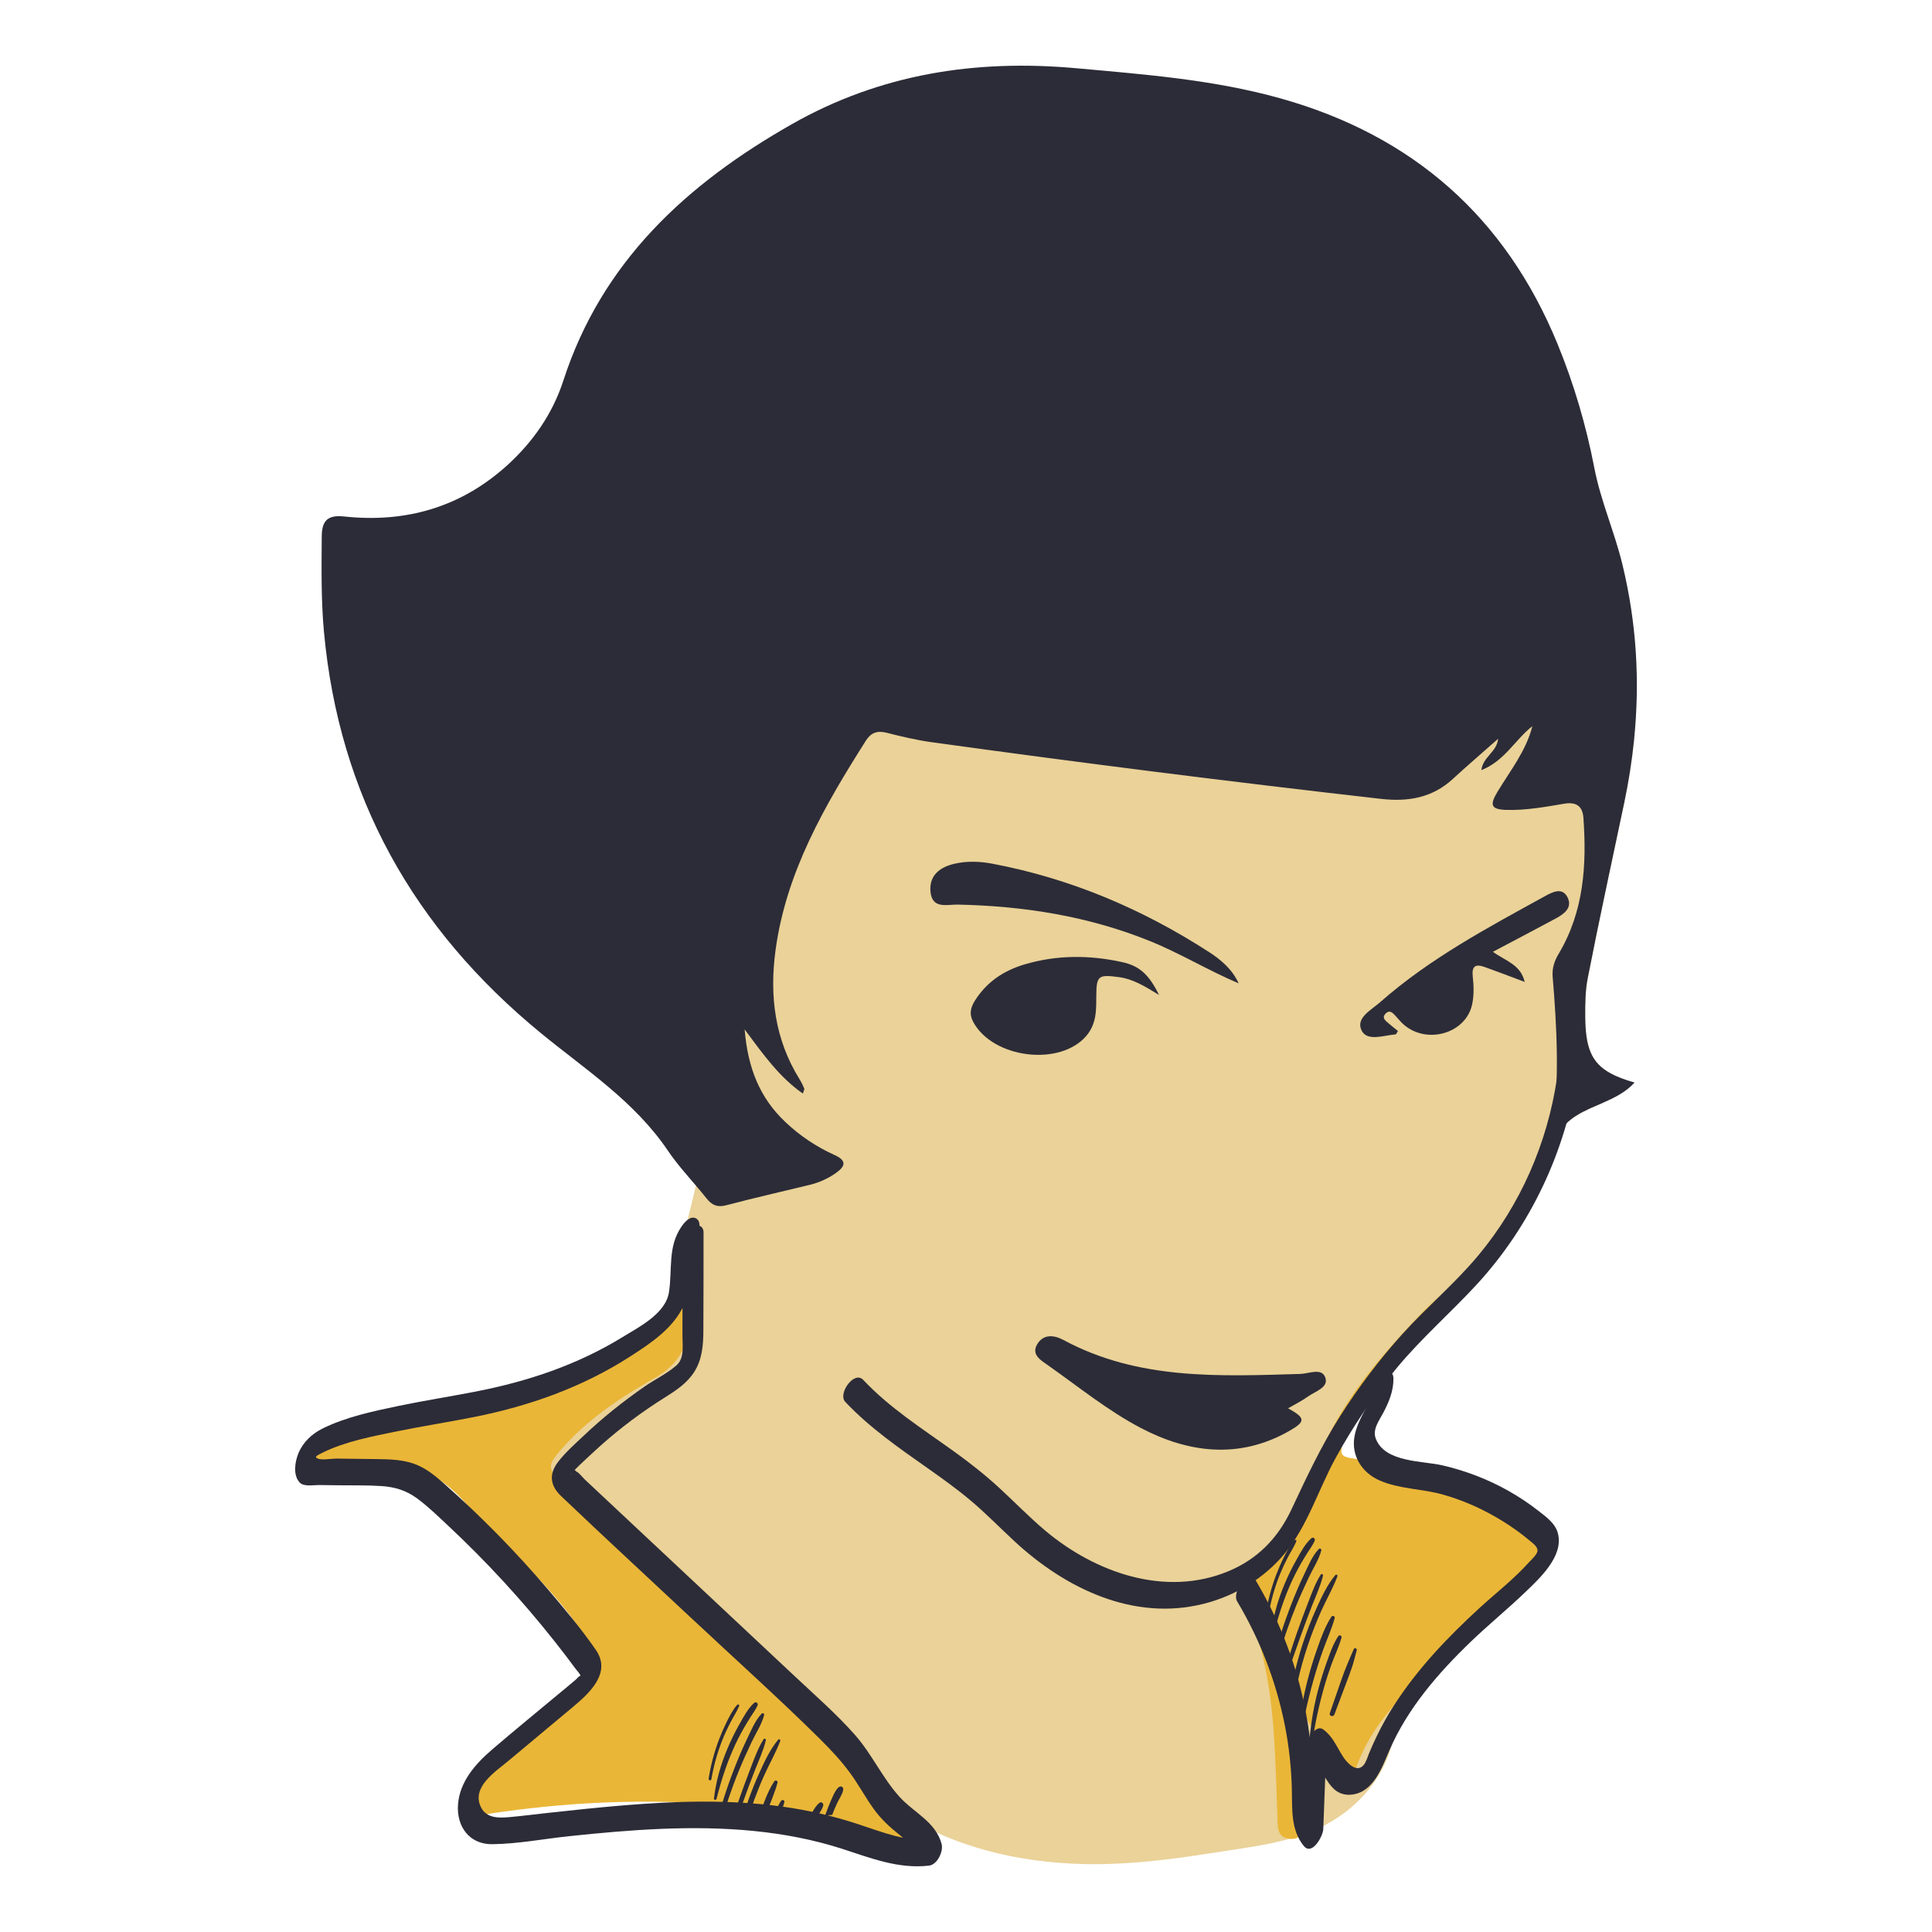
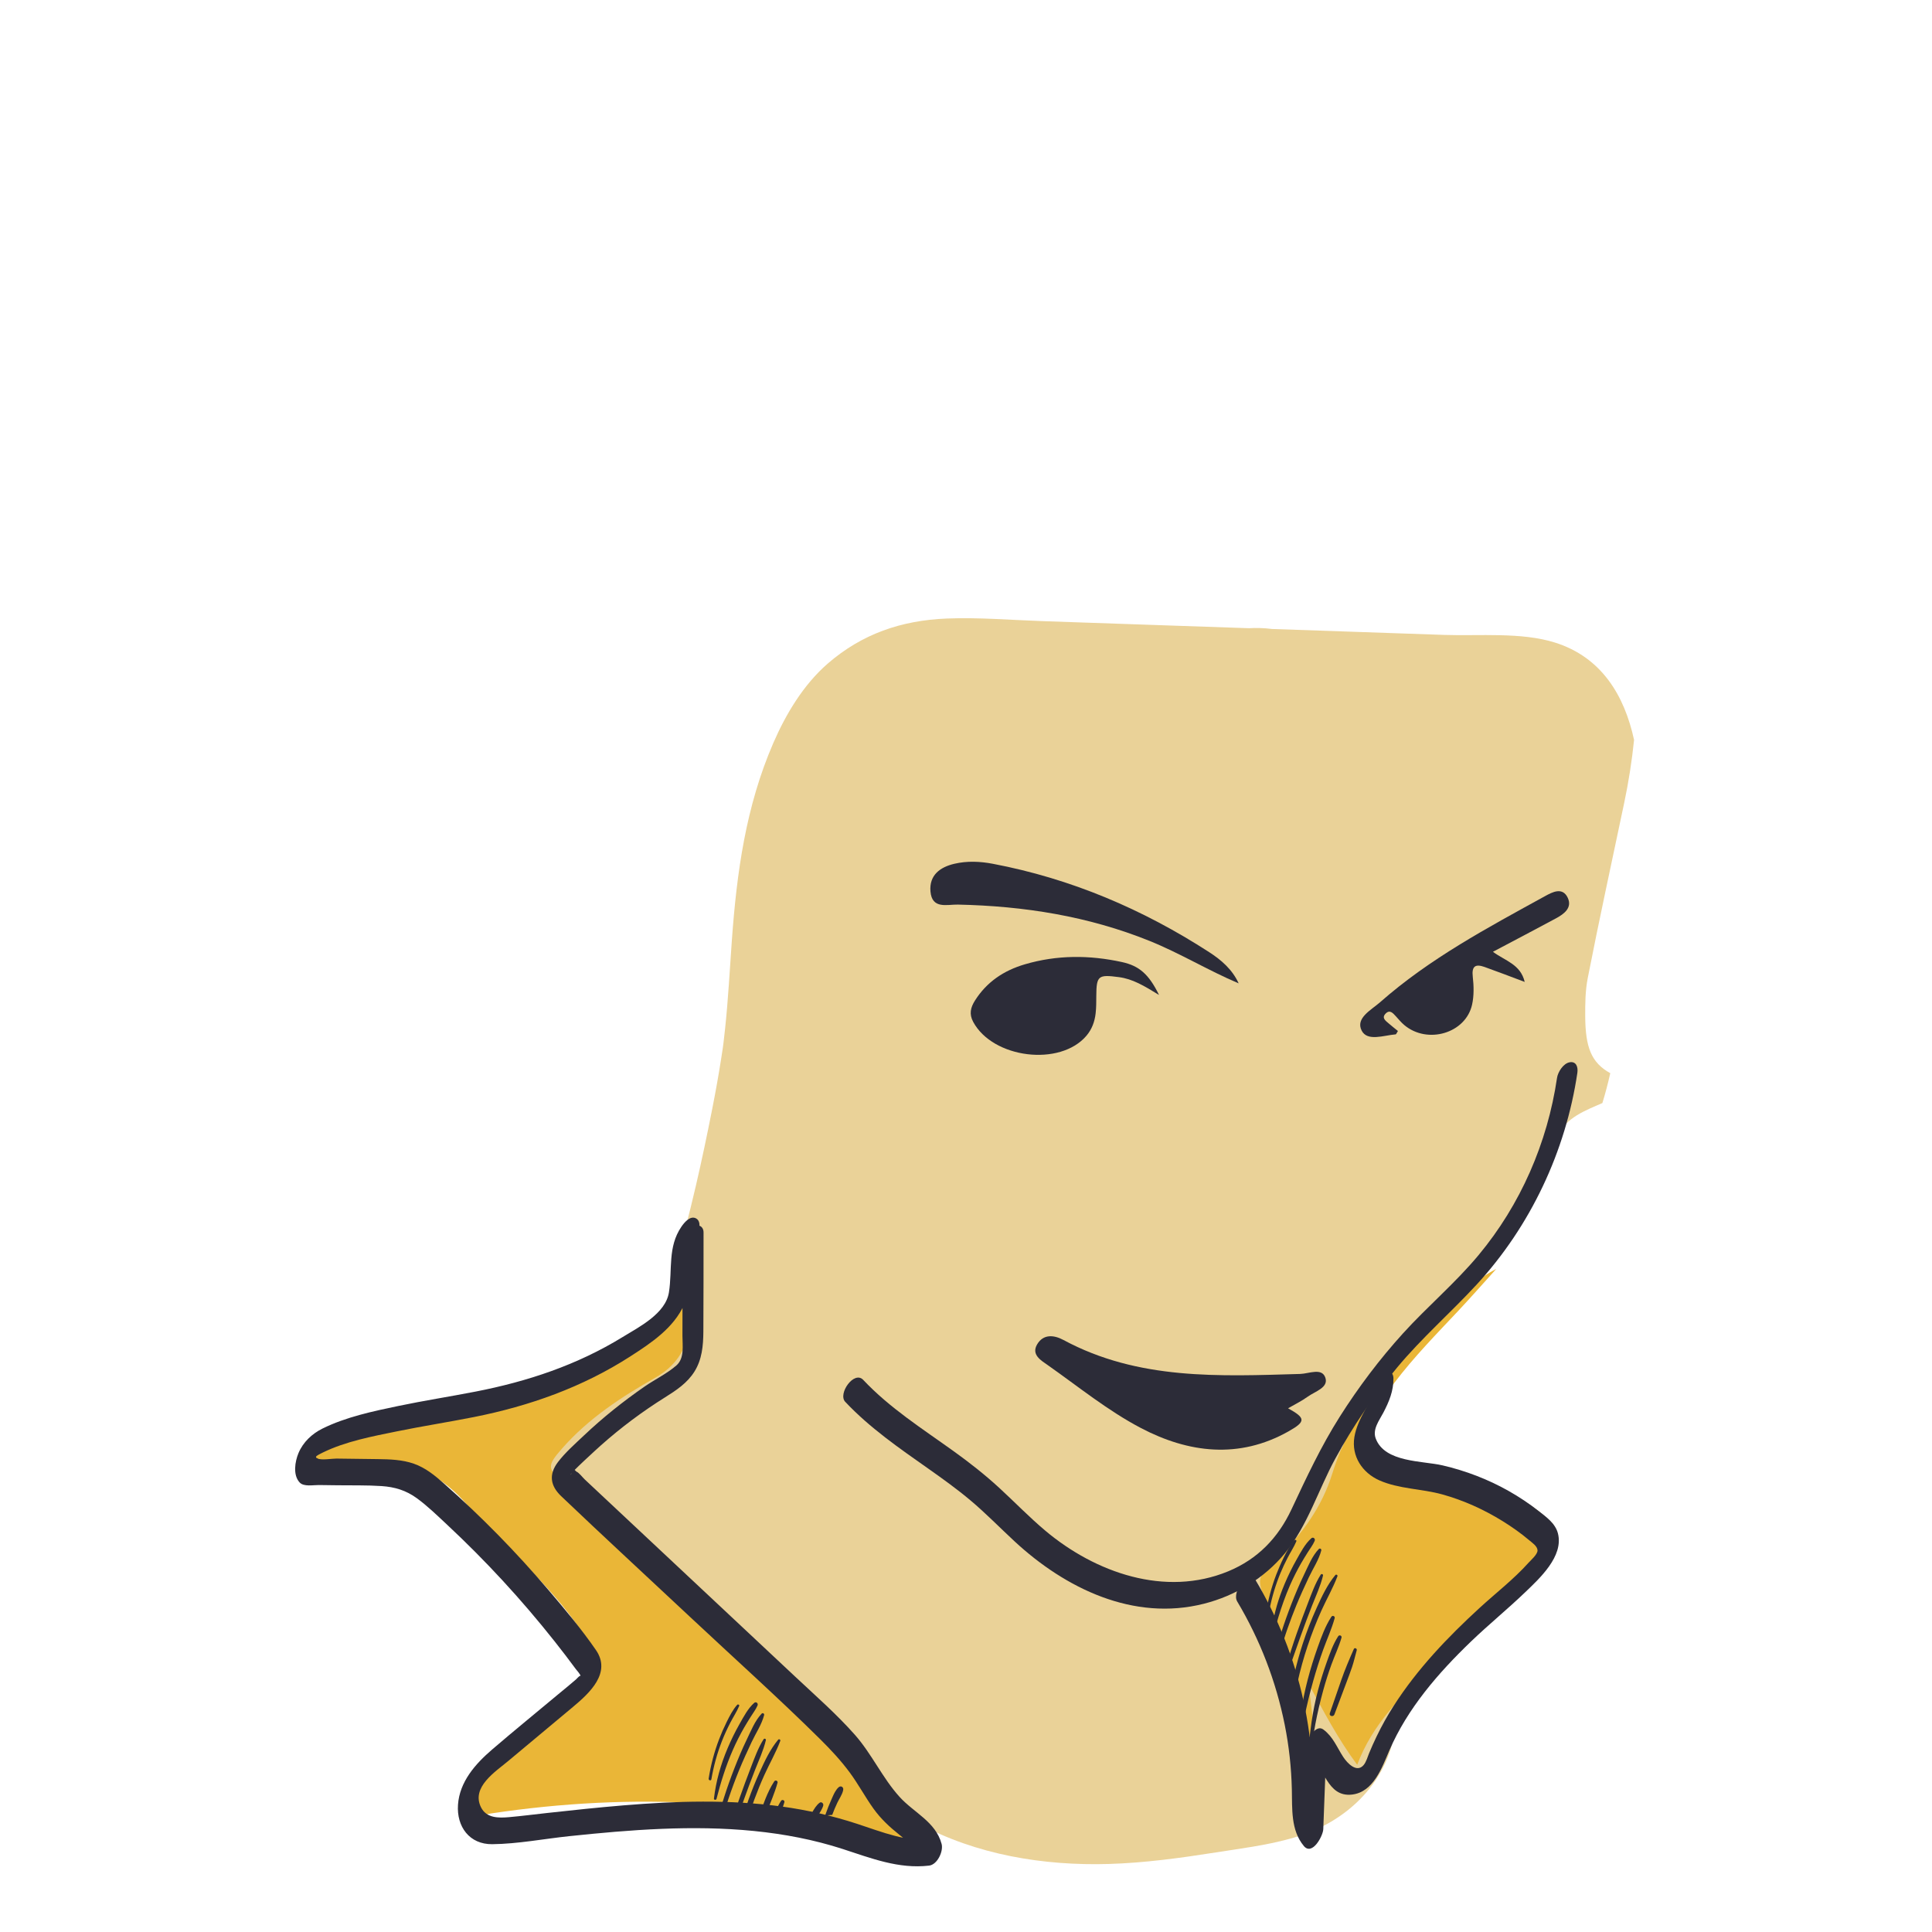
<svg xmlns="http://www.w3.org/2000/svg" version="1.2" baseProfile="tiny" id="Слой_1" x="0px" y="0px" viewBox="0 0 998.4 998.4" overflow="visible" xml:space="preserve">
  <g>
    <g>
      <path fill="#EAD298" d="M839.372,414.751c2.276-10.851,3.969-21.648,5.062-32.391    c-4.952-22.814-16.696-42.696-40.839-50.289    c-17.443-5.499-39.109-3.35-57.244-3.969c-17.443-0.601-34.885-1.202-52.328-1.803    c-12.217-0.419-24.416-0.837-36.633-1.256c-4.115-0.51-8.12-0.637-11.999-0.401    c-18.061-0.619-36.141-1.238-54.221-1.857    c-17.442-0.601-34.885-1.202-52.328-1.802    c-16.441-0.565-33.119-2.003-49.56-1.347    c-23.451,0.947-43.789,7.902-61.558,23.305    c-12.509,10.87-21.594,26.018-28.131,41.094    c-14.147,32.664-18.844,66.639-21.394,101.979    c-1.092,15.149-1.875,30.334-3.477,45.427c-0.237,2.331-0.528,4.643-0.783,6.955    c-0.055,0.51-0.273,2.076-0.382,2.968c-0.292,1.893-0.565,3.805-0.874,5.699    c-1.347,8.63-2.895,17.242-4.588,25.818c-2.604,13.237-5.39,26.546-8.467,39.801    c-1.73,7.429-3.55,14.857-5.462,22.231c-0.055,0.219-0.109,0.455-0.164,0.674    l2.176,4.689c-2.858,10.943,1.215,25.99-2.135,36.714    c-0.4,1.293-0.837,2.567-1.274,3.86c-0.383,0.655-1.548,3.259-2.568,5.225    c-0.655,0.746-1.329,1.475-2.039,2.167c-0.473,0.455-0.947,0.892-1.438,1.329    c-10.214,6.209-20.72,11.562-31.316,17.115    c-7.246,3.805-14.329,8.12-20.975,12.982c-0.018,0.018-9.363-8.83-9.363-8.83    c-5.371,3.915-10.451,8.193-15.112,12.872c-16.805,16.896-18.134,47.721,0,64.381    c14.893,13.655,36.597,17.024,53.821,7.847c2.003,1.912,4.151,3.678,6.481,5.317    c0,0.018,0,0.018,0.019,0.018c0.309,0.237,0.637,0.473,0.965,0.692    c3.496,2.367,6.974,4.789,10.396,7.265c1.311,0.965,3.314,2.932,4.789,3.623    c6.081,4.989,12.072,10.05,17.861,15.385    c12.435,11.47,24.052,23.815,34.739,36.942    c1.056,1.293,2.167,3.023,3.35,4.297c1.384,1.894,2.804,3.787,4.206,5.662    c0.018,0.018,0.018,0.018,0.018,0.018c0.492,0.674,0.983,1.347,1.493,2.021    c6.628,8.976,13.328,17.916,20.411,26.546    c11.889,14.438,26.328,27.202,42.55,36.596c1.202,0.692,2.404,1.366,3.605,2.021    c29.806,16.168,64.654,21.885,98.283,20.902    c18.554-0.546,37.089-3.095,55.405-5.972c12.453-1.967,25.727-3.605,38.071-7.028    c1.639-0.437,3.259-0.91,4.861-1.438c0.674-0.219,1.347-0.437,2.003-0.674    c27.766-9.65,48.268-33.137,48.304-63.561c0-1.566-0.036-3.114-0.128-4.643    c-1.293-22.158-11.926-41.786-27.42-57.553    c-5.262-5.335-10.815-10.633-16.35-15.694c-0.273-0.255-0.492-0.455-0.728-0.656    c-0.637-1.074-1.201-2.021-1.201-2.021c-0.856-1.438-1.602-2.895-2.367-4.37    c-0.091-0.309-0.164-0.601-0.237-0.91c1.129-0.874,2.258-1.748,3.369-2.713    c9.85-8.539,15.349-19.646,19.955-31.553c1.347-3.478,2.349-7.046,3.314-10.633    c-7.939-1.111-7.775-2.531-4.698-11.416c3.441-9.923,8.922-18.426,15.185-26.692    c10.087-13.328,21.758-25.217,33.174-37.343    c6.609-7.046,13-14.329,19.482-21.503    c18.298-22.158,32.992-46.337,39.656-73.831c-0.036,0.237-0.055,0.473-0.091,0.71    c-0.146,1.147,0,2.44,2.294,3.077c4.916-9.413,14.165-12.854,23.269-16.805    c1.529-5.025,2.895-10.16,4.078-15.44c-9.868-5.444-12.836-13.455-12.946-29.259    c-0.036-6.664,0.018-13.31,1.311-19.919    C826.427,475.108,833.036,444.938,839.372,414.751z M345.044,811.724    c0.401,0.346,0.819,0.673,1.238,1.019    C344.48,811.542,339.291,807.063,345.044,811.724z M679.038,808.975    c-0.182,0-0.765-0.874-1.402-1.857C678.529,808.083,679.275,808.956,679.038,808.975    z" />
      <g>
-         <path fill="#2C2C38" d="M832.144,554.583c3.35,1.839,7.483,3.386,12.563,4.843     c-4.588,5.062-10.578,7.938-16.641,10.597     c-9.104,3.951-18.353,7.392-23.269,16.805     c-2.294-0.637-2.44-1.93-2.294-3.077c0.036-0.237,0.055-0.473,0.091-0.71     c3.204-26.055,1.985-52.091-0.219-78.127c-0.382-4.479,0.838-8.248,3.095-12.017     c13.037-21.831,14.548-45.828,12.782-70.353     c-0.437-6.136-3.933-8.23-9.959-7.21c-9.85,1.675-19.736,3.478-29.769,3.204     c-8.011-0.237-8.867-2.403-4.661-9.377     c6.609-10.943,14.766-21.102,18.025-33.902     c-8.94,6.973-14.238,17.916-26.364,22.723     c0.837-6.919,7.884-9.195,8.685-16.223     c-8.303,7.356-15.968,13.911-23.396,20.738     c-10.651,9.814-23.105,11.926-37.107,10.342     c-77.599-8.812-155.053-18.608-232.416-29.314     c-7.775-1.092-15.476-2.913-23.105-4.861c-4.862-1.238-8.139-0.018-10.761,4.133     c-21.302,33.665-41.239,67.913-46.665,108.388     c-3.168,23.505-0.365,45.9,12.381,66.457c0.965,1.529,1.748,3.168,2.458,4.843     c0.182,0.401-0.255,1.056-0.692,2.64     c-12.072-8.412-20.228-19.864-30.097-33.156     c1.638,20.174,7.956,35.45,20.938,47.758     c7.519,7.156,16.077,12.891,25.527,17.151c6.991,3.132,5.116,6.227,0.382,9.522     c-4.024,2.786-8.467,4.734-13.218,5.899     c-14.402,3.514-28.877,6.773-43.206,10.56     c-4.643,1.22-7.392-0.146-10.142-3.587c-1.766-2.239-3.605-4.424-5.462-6.591     c-5.043-5.917-10.215-11.725-14.529-18.116     c-17.188-25.436-42.514-41.768-65.619-60.703     c-65.619-53.802-104.273-122.28-112.084-207.49     c-1.493-16.368-1.238-32.664-1.129-49.014     c0.055-7.502,2.331-11.452,11.452-10.469     c31.99,3.459,60.666-4.752,84.755-26.765     c13.2-12.071,23.16-26.528,28.676-43.515     c19.937-61.468,63.78-101.578,117.929-132.367     c45.773-26.018,94.969-33.72,147.242-28.968     c35.65,3.223,71.227,5.936,105.784,15.676     c67.949,19.154,115.816,61.195,142.727,126.668     c8.539,20.793,14.821,42.186,19.099,64.326     c3.259,16.896,10.36,32.791,14.456,49.633     c7.374,30.406,9.122,60.43,6.045,90.781     c-1.093,10.742-2.786,21.539-5.062,32.391     c-6.336,30.188-12.945,60.357-18.862,90.654     c-1.293,6.609-1.348,13.255-1.311,19.919     C819.307,541.127,822.275,549.139,832.144,554.583z" />
        <path fill="#EAB637" d="M483.828,954.424c-4.696,0.548-8.812-1.644-12.987-2.93     c-71.335-21.964-143.868-25.354-217.371-14.313     c-3.347,0.503-7.455,3.084-9.85-1.256c-2.253-4.084,0.591-7.591,2.861-10.763     c7.618-10.642,17.022-19.668,26.425-28.676     c9.385-8.99,18.927-17.818,28.199-26.922c7.996-7.851,8.264-11.643,2.521-21.422     c-7.727-13.157-17.843-24.439-28.236-35.433     c-10.814-11.439-23.04-21.666-32.961-33.802     c-19.505-23.859-44.161-27.482-72.113-21.281     c-3.251,0.721-6.487,1.522-9.76,2.128c-2.016,0.373-4.547,1.187-5.45-1.537     c-0.836-2.522,1.367-3.954,3.178-4.86     c21.927-10.961,43.811-22.065,67.191-29.696     c3.63-1.185,7.975-1.758,11.64-0.976c13.604,2.902,25.665-0.914,37.589-6.871     c20.032-10.009,41.068-17.94,60.534-29.134     c17.549-10.091,21.727-18.823,19.06-39.405     c-0.534-4.118-0.644-8.291-0.241-12.526c3.361,4.578,3.529,9.836,3.692,15.084     c0.385,12.409,0.871,24.823-1.4,37.132     c-2.034,11.02-7.453,19.15-17.617,24.926     c-17.638,10.022-34.641,21.127-48.249,36.615     c-8.095,9.214-7.727,10.508,1.327,18.483     c25.658,22.602,51.256,45.276,75.559,69.368     c37.187,36.864,74.528,73.573,111.753,110.399     C481.126,948.738,484.304,950.125,483.828,954.424z" />
-         <path fill="#EAB637" d="M791.996,807.919c-25.126,22.45-48.85,46.228-70.535,72.01     c-1.165,1.366-2.312,2.749-3.459,4.133     c-6.992,8.466-12.782,17.57-16.642,27.948     c-3.241,8.721-4.57,8.831-10.287,1.129     c-9.778-13.164-17.388-27.62-25.29-42.259     c3.641,24.015,4.187,48.213,5.972,72.301c0.146,2.057,0.437,4.242-0.473,5.626     c-0.601,0.929-1.73,1.529-3.75,1.511c-0.382,0-0.765-0.018-1.111-0.073     c-3.933-0.383-6.027-2.84-6.154-7.338c-0.455-13.91-0.892-27.821-1.657-41.731     c-1.329-23.979-4.807-47.575-13.855-70.062     c-5.881-14.602-5.863-14.602,5.371-25.253     c12.782-12.09,22.814-26.401,28.003-43.006     c10.287-33.01,31.79-58.136,54.786-82.443     c8.721-9.213,18.371-17.37,30.024-23.542     c-6.482,7.174-12.873,14.456-19.482,21.503     c-11.416,12.126-23.087,24.015-33.174,37.343     c-6.263,8.266-11.744,16.769-15.185,26.692     c-3.077,8.885-3.241,10.305,4.698,11.416c0.528,0.073,1.092,0.146,1.693,0.218     c17.224,2.13,33.956,6.318,50.416,11.562     c15.13,4.807,29.296,11.725,40.566,23.324     C801.045,797.723,801.082,799.816,791.996,807.919z" />
+         <path fill="#EAB637" d="M791.996,807.919c-25.126,22.45-48.85,46.228-70.535,72.01     c-1.165,1.366-2.312,2.749-3.459,4.133     c-6.992,8.466-12.782,17.57-16.642,27.948     c-9.778-13.164-17.388-27.62-25.29-42.259     c3.641,24.015,4.187,48.213,5.972,72.301c0.146,2.057,0.437,4.242-0.473,5.626     c-0.601,0.929-1.73,1.529-3.75,1.511c-0.382,0-0.765-0.018-1.111-0.073     c-3.933-0.383-6.027-2.84-6.154-7.338c-0.455-13.91-0.892-27.821-1.657-41.731     c-1.329-23.979-4.807-47.575-13.855-70.062     c-5.881-14.602-5.863-14.602,5.371-25.253     c12.782-12.09,22.814-26.401,28.003-43.006     c10.287-33.01,31.79-58.136,54.786-82.443     c8.721-9.213,18.371-17.37,30.024-23.542     c-6.482,7.174-12.873,14.456-19.482,21.503     c-11.416,12.126-23.087,24.015-33.174,37.343     c-6.263,8.266-11.744,16.769-15.185,26.692     c-3.077,8.885-3.241,10.305,4.698,11.416c0.528,0.073,1.092,0.146,1.693,0.218     c17.224,2.13,33.956,6.318,50.416,11.562     c15.13,4.807,29.296,11.725,40.566,23.324     C801.045,797.723,801.082,799.816,791.996,807.919z" />
        <path fill="#2C2C38" d="M665.632,727.763c9.059,5.018,9.339,6.789,0.29,11.897     c-25.635,14.472-51.763,11.175-76.294-1.676     c-17.035-8.925-32.266-21.335-48.101-32.476     c-3.46-2.435-8.755-5.393-5.553-10.797c3.153-5.32,8.522-4.978,13.617-2.233     c38.635,20.807,80.535,18.754,122.325,17.535     c4.578-0.134,11.223-3.386,13.004,1.973c1.702,5.123-5.391,7.065-9.141,9.784     C672.647,724.042,669.102,725.745,665.632,727.763z" />
        <path fill="#2C2C38" d="M598.945,514.162c-7.809-4.793-13.623-8.275-20.728-9.211     c-10.582-1.394-11.626-0.838-11.681,9.645     c-0.016,3.017,0.001,6.055-0.339,9.044c-0.484,4.254-1.88,8.185-4.728,11.559     c-13.575,16.081-48.37,11.815-58.558-7.127     c-2.17-4.035-1.355-7.41,0.908-10.995     c6.119-9.694,14.965-15.562,25.776-18.744     c16.615-4.89,33.377-4.848,50.177-1.177     C588.629,499.092,593.675,503.37,598.945,514.162z" />
        <path fill="#2C2C38" d="M771.5,491.86c6.359,4.704,14.276,6.434,16.42,15.567     c-7.513-2.81-14.113-5.373-20.783-7.74c-4.637-1.645-6.687-0.457-6.054,5.045     c0.546,4.746,0.669,9.799-0.354,14.421     c-3.282,14.826-23.04,20.644-35.04,10.566     c-1.609-1.351-2.956-3.02-4.388-4.576c-1.47-1.598-3.068-3.541-5.221-1.384     c-2.271,2.275-0.019,3.747,1.56,5.117c1.556,1.351,3.185,2.618,4.766,3.91     c-0.565,0.853-0.849,1.719-1.2,1.747c-6.125,0.487-14.606,3.808-17.536-1.948     c-3.304-6.49,4.995-10.67,9.509-14.651     c25.611-22.582,55.571-38.513,85.239-54.827c3.74-2.057,9.088-4.954,11.783,0.921     c2.359,5.142-1.981,8.325-6.158,10.571     C793.484,480.279,782.861,485.845,771.5,491.86z" />
        <path fill="#2C2C38" d="M640.107,508.168c-15.796-6.678-30.199-15.528-45.92-21.879     c-31.893-12.885-65.074-18.086-99.212-18.826     c-5.536-0.12-13.359,2.536-14.139-6.8     c-0.704-8.413,4.955-12.57,12.408-14.303     c6.555-1.524,13.251-1.228,19.833,0.021     c40.355,7.662,77.431,23.439,111.814,45.68     C631.13,496.099,636.82,500.986,640.107,508.168z" />
      </g>
    </g>
    <g>
      <path fill="#2C2C38" d="M352.757,642.943c-0.03,15.766-0.06,31.531-0.09,47.297    c-0.01,5.214,1.153,11.666-3.157,15.408c-4.858,4.218-11.02,7.167-16.31,10.818    c-11.074,7.645-21.6,16.039-31.378,25.289    c-4.567,4.321-9.649,8.78-13.471,13.781c-4.929,6.45-3.906,12.335,1.617,17.603    c22.087,21.066,44.553,41.75,66.825,62.62    c22.341,20.935,45.234,41.42,66.997,62.956    c5.486,5.429,10.769,11.095,15.361,17.312    c4.421,5.985,7.907,12.582,12.239,18.624c3.751,5.231,8.271,9.449,13.287,13.434    c4.763,3.783,9.837,7.612,11.506,13.738c2.159-3.739,4.317-7.478,6.476-11.217    c-13.726,1.592-26.932-3.929-39.704-8.099    c-12.699-4.146-25.7-7.134-38.937-8.944    c-27.07-3.702-54.542-2.858-81.698-0.615    c-13.239,1.094-26.448,2.503-39.651,3.958c-6.502,0.716-13.005,1.558-19.521,2.137    c-5.484,0.488-11.798,0.584-14.606-5.129    c-5.091-10.36,7.418-18.307,14.088-23.879    c11.164-9.325,22.329-18.651,33.493-27.976    c8.627-7.206,19.932-17.63,11.829-29.378    c-7.473-10.835-16.063-21.081-24.593-31.09    c-16.627-19.508-34.621-37.885-53.83-54.86    c-4.767-4.213-9.62-8.232-15.707-10.347c-5.979-2.078-12.263-2.266-18.53-2.36    c-7.156-0.107-14.313-0.183-21.47-0.274c-2.07-0.026-8.265,1.015-9.759-0.125    c-0.424-0.324-0.885-0.106-0.725-0.848c0.121-0.561,2.757-1.795,3.511-2.164    c11.714-5.736,25.602-8.352,38.296-10.94    c13.226-2.696,26.569-4.765,39.808-7.393    c28.649-5.688,56.038-15.414,80.696-31.283    c10.866-6.993,22.525-14.716,27.946-26.944c2.535-5.718,3.162-11.926,3.356-18.115    c0.186-5.932-0.526-12.391,2.97-17.511c1.466-2.147,2.682-7.112-0.147-8.745    c-3.066-1.77-6.226,2.165-7.647,4.245c-7.176,10.506-4.595,22.13-6.439,33.891    c-1.733,11.048-15.374,17.873-23.976,23.154    c-23.49,14.421-49.081,22.936-76.023,28.175    c-13.247,2.576-26.588,4.655-39.8,7.409    c-13.123,2.736-27.156,5.704-39.248,11.69    c-5.428,2.687-10.017,7.01-12.387,12.653    c-1.812,4.315-3.012,11.385,0.625,15.229c2.149,2.271,7.005,1.259,9.879,1.296    c3.253,0.042,6.506,0.083,9.759,0.125c7.531,0.096,15.141-0.09,22.659,0.41    c6.798,0.452,12.644,2.206,18.208,6.262c5.609,4.09,10.671,9.044,15.736,13.772    c9.881,9.224,19.418,18.816,28.585,28.749    c9.371,10.154,18.356,20.664,26.929,31.501    c3.727,4.711,7.391,9.475,10.945,14.318c0.434,0.591,2.51,2.793,2.458,3.672    c0.063-1.055-2.285,1.565-2.292,1.571c-2.975,2.616-6.094,5.09-9.135,7.63    c-11.442,9.558-23.018,18.977-34.329,28.691    c-8.627,7.408-16.788,16.635-17.608,28.513    c-0.779,11.29,5.89,20.513,17.699,20.386    c13.178-0.141,26.657-2.766,39.758-4.145    c31.693-3.337,63.754-5.853,95.571-2.672c15.51,1.551,30.911,4.481,45.751,9.292    c14.717,4.771,28.899,10.424,44.662,8.596c4.313-0.5,7.504-7.444,6.476-11.217    c-3.134-11.501-14.251-16.071-21.694-24.271    c-8.899-9.803-14.355-22.217-23.186-32.186    c-9.427-10.643-20.22-20.081-30.581-29.791    c-11.137-10.437-22.275-20.873-33.412-31.31    c-22.275-20.873-44.55-41.747-66.825-62.62    c-2.905-2.723-5.811-5.445-8.716-8.168c-1.081-1.013-2.989-3.565-4.358-4.084    c-0.374-0.378-0.748-0.755-1.122-1.133c-0.595,0.927-1.19,1.855-1.785,2.782    c-0.5-0.596,14.299-14.013,15.685-15.244    c10.332-9.179,21.388-17.432,33.1-24.764    c5.779-3.618,11.431-7.359,15.14-13.251c3.952-6.277,4.584-13.428,4.637-20.661    c0.124-17.078,0.065-34.16,0.098-51.238c0.006-3.307-2.745-4.552-5.511-3.182    C354.917,635.315,352.764,639.53,352.757,642.943L352.757,642.943z" />
      <path fill="#2C2C38" d="M436.783,724.414c12.736,13.532,28.006,24.016,43.12,34.666    c7.403,5.217,14.767,10.516,21.699,16.354c7.888,6.643,15.09,14.037,22.645,21.045    c26.249,24.347,61.504,41.533,97.933,32.276    c16.127-4.098,31.052-13.061,41.704-25.912    c11.828-14.268,17.352-32.927,26.145-49.048    c9.117-16.716,19.813-32.491,31.99-47.129    c12.69-15.255,27.591-28.228,41.017-42.776    c27.827-30.151,46.126-68.976,52.103-109.527    c0.419-2.845-0.54-6.017-3.987-5.409c-3.295,0.581-6.081,5.04-6.529,8.079    c-4.951,33.595-18.822,65.475-40.578,91.614    c-11.992,14.407-26.423,26.522-39.006,40.392    c-12.117,13.358-23.017,27.815-32.671,43.046    c-9.726,15.345-17.274,31.534-24.977,47.935    c-6.919,14.733-17.458,25.672-32.633,31.964    c-32.586,13.511-68.778,0.701-94.526-20.937    c-8.322-6.994-15.88-14.833-23.876-22.185    c-7.394-6.798-15.256-12.971-23.406-18.832    c-16.159-11.62-33.136-22.362-46.863-36.947    C441.391,708.095,432.854,720.239,436.783,724.414L436.783,724.414z" />
      <path fill="#2C2C38" d="M639.349,827.587c11.772,19.72,20.08,41.283,24.578,63.812    c2.19,10.969,3.398,22.107,3.66,33.289c0.234,10.006-0.62,21.049,6.184,29.259    c4.352,5.251,9.929-5.223,10.059-8.667c0.603-15.982,1.206-31.964,1.808-47.946    c-3.052,3.166-6.105,6.331-9.157,9.497c7.98,6.072,9.122,22.105,22.261,20.544    c11.065-1.314,15.467-14.022,19.221-22.749    c9.364-21.767,25.364-40.165,42.291-56.422    c9.031-8.674,18.752-16.59,27.783-25.254    c7.564-7.257,20.092-18.672,17.058-30.524    c-1.322-5.166-5.986-8.455-9.984-11.59    c-4.879-3.827-10.051-7.276-15.447-10.331    c-10.65-6.028-22.227-10.456-34.142-13.23    c-10.538-2.453-29.82-1.433-34.557-13.816    c-1.836-4.799,1.747-9.334,3.874-13.378c2.966-5.642,5.34-11.348,5.244-17.835    c-0.048-3.291-2.709-4.57-5.511-3.182c-3.103,1.537-5.353,5.79-5.303,9.186    c0.06,4.074-2.344,7.487-4.195,10.964c-2.263,4.252-4.395,8.645-5.175,13.445    c-1.602,9.857,4.084,18.462,13.008,22.39    c10.061,4.429,21.823,4.287,32.371,7.202    c10.999,3.04,21.558,7.828,31.251,13.831c4.781,2.961,9.419,6.236,13.714,9.87    c1.517,1.283,4.199,3.04,4.302,5.188c0.099,2.071-3.325,4.966-4.668,6.464    c-7.614,8.494-16.804,15.559-25.197,23.253    c-16.582,15.2-32.239,31.595-44.418,50.599    c-3.286,5.127-6.255,10.44-8.893,15.929c-1.372,2.856-2.677,5.738-3.88,8.67    c-0.779,1.899-1.464,4.512-2.844,6.114c-3.569,4.142-8.397-0.993-10.519-4.244    c-3.316-5.08-5.147-10.277-10.147-14.082c-4.504-3.427-9.043,6.453-9.157,9.497    c-0.603,15.982-1.206,31.964-1.808,47.946c3.353-2.889,6.706-5.778,10.059-8.667    c-6.665-8.042-4.386-20.332-4.913-30.056c-0.611-11.263-2.142-22.514-4.54-33.536    c-4.814-22.125-13.369-43.338-24.969-62.768    C645.365,810.749,636.333,822.535,639.349,827.587L639.349,827.587z" />
    </g>
  </g>
  <g>
    <g>
      <path fill="#2C2C38" d="M669.918,796.504c-1.225,2.925-3.07,5.701-4.529,8.525    c-1.347,2.604-2.601,5.259-3.72,7.973c-0.246,0.587-0.483,1.181-0.715,1.774    c-2.477,6.351-4.271,12.938-5.419,19.657c-0.16,0.937-1.554,0.528-1.409-0.383    c1.1-6.979,2.898-13.816,5.428-20.41c0.543-1.415,1.118-2.818,1.723-4.206    c0.685-1.581,1.415-3.144,2.18-4.69c1.471-2.957,3.195-6.374,5.434-8.833    C669.283,795.484,670.158,795.938,669.918,796.504z" />
    </g>
    <g>
      <path fill="#2C2C38" d="M679.38,796.287c-0.899,2.082-2.343,3.936-3.536,5.849    c-1.142,1.839-2.296,3.669-3.376,5.55c-2.159,3.755-4.111,7.614-5.852,11.586    c-1.157,2.64-2.225,5.336-3.212,8.068c-2.044,5.645-3.749,11.435-5.226,17.216    c-0.184,0.718-1.409,0.575-1.317-0.175c0.937-7.946,2.931-15.516,5.802-22.92    v-0.003c0.406-1.047,0.831-2.091,1.272-3.132    c1.806-4.262,3.85-8.433,6.137-12.461c2.088-3.687,4.354-8.083,7.567-10.916    C678.632,794.072,679.869,795.157,679.38,796.287z" />
    </g>
    <g>
      <path fill="#2C2C38" d="M682.803,801.211c-1.231,4.847-4.345,9.444-6.466,13.965    c-2.254,4.805-4.479,9.628-6.487,14.552c-1.596,3.904-3.091,7.849-4.482,11.838    c0,0,0,0,0,0.003c-0.317,0.905-0.629,1.809-0.934,2.72    c-1.685,5.004-3.023,10.213-5.043,15.101c-0.225,0.552-1.228,0.561-1.145-0.157    c0.605-5.292,2.272-10.524,3.886-15.581c0.786-2.468,1.611-4.927,2.48-7.368    v-0.003c0.902-2.551,1.848-5.087,2.836-7.605    c1.931-4.924,3.966-9.83,6.279-14.585c2.192-4.523,4.295-9.963,7.807-13.624    C682.073,799.915,682.987,800.491,682.803,801.211z" />
    </g>
    <g>
      <path fill="#2C2C38" d="M683.693,814.224c-1.278,5.357-3.684,10.474-5.686,15.578    c-1.973,5.048-3.874,10.115-5.698,15.222c-1.495,4.182-2.984,8.368-4.446,12.562    c0,0,0,0,0,0.003c-2.151,6.164-4.245,12.351-6.211,18.577    c-0.217,0.676-1.252,0.392-1.071-0.303c2.002-7.662,4.141-15.285,6.543-22.825    v-0.003c0.958-3.023,1.964-6.03,3.017-9.023    c1.842-5.232,3.761-10.432,5.763-15.605c1.916-4.956,3.752-10.174,6.615-14.677    C682.913,813.112,683.862,813.512,683.693,814.224z" />
    </g>
    <g>
      <path fill="#2C2C38" d="M691.156,814.55c-2.296,6.11-5.597,11.776-8.276,17.72    c-2.696,5.992-5.081,12.135-7.166,18.37c-2.044,6.119-3.773,12.336-5.17,18.631    c-0.139,0.632-0.273,1.267-0.4,1.904c0,0-0.003,0.003,0,0.006    c-0.065,0.311-0.125,0.62-0.184,0.931c-0.098,0.51-0.193,1.017-0.285,1.528    c-0.077,0.424-0.151,0.851-0.225,1.278c-0.003,0.003-0.003,0.006-0.003,0.009    c-0.308,1.762-0.596,3.53-0.902,5.292c-0.507,2.934-1.053,5.849-1.803,8.709    c-0.184,0.703-1.136,0.487-1.192-0.166c-0.065-0.756-0.08-1.501-0.036-2.231    v-0.009c0.065-5.873,1.329-11.853,2.515-17.56    c0.314-1.504,0.647-3.008,0.997-4.506c1.175-5.022,2.56-9.996,4.147-14.902    c2.062-6.377,4.497-12.612,7.264-18.714c2.678-5.903,5.467-11.903,9.646-16.919    C690.485,813.438,691.378,813.957,691.156,814.55z" />
    </g>
    <g>
      <path fill="#2C2C38" d="M689.72,836.215c-1.522,5.532-3.948,10.806-5.897,16.195    c-1.919,5.309-3.628,10.69-5.155,16.115c-1.7,6.054-3.212,12.182-4.482,18.358    c-1.023,4.942-1.887,9.913-2.572,14.902c-0.036,0.24-0.068,0.484-0.101,0.724    c-0.101,0.762-1.281,0.804-1.225,0c0.039-0.534,0.077-1.068,0.122-1.599    c0.418-5.348,1.023-10.666,1.854-15.949c0.89-5.654,2.035-11.274,3.482-16.845    c1.483-5.707,3.23-11.334,5.215-16.892c1.919-5.375,3.915-10.93,7.054-15.73    C688.584,834.616,690.008,835.168,689.72,836.215z" />
    </g>
    <g>
      <path fill="#2C2C38" d="M693.253,846.276c-1.341,4.722-3.527,9.26-5.2,13.885    c-1.602,4.42-3.029,8.901-4.274,13.44c-1.59,5.784-2.972,11.636-4.078,17.536    c-0.706,3.758-1.299,7.537-1.762,11.331c-0.122,0.988-1.655,1.029-1.578,0    c0.329-4.23,0.792-8.448,1.415-12.639c0.828-5.573,1.934-11.105,3.384-16.554    c1.273-4.79,2.747-9.53,4.414-14.193c1.631-4.562,3.322-9.444,5.971-13.523    C692.111,844.681,693.546,845.232,693.253,846.276z" />
    </g>
    <g>
      <path fill="#2C2C38" d="M701.128,852.772c-0.822,2.883-1.445,5.799-2.406,8.649    c-0.917,2.717-1.934,5.393-2.942,8.074c-2.07,5.49-4.138,10.993-6.205,16.492    c-0.549,1.453-2.886,0.851-2.364-0.653c1.958-5.668,3.915-11.334,5.876-17.008    c1.919-5.559,4.179-10.818,6.546-16.183    C700.016,851.275,701.374,851.909,701.128,852.772z" />
    </g>
  </g>
  <g>
    <g>
      <path fill="#2C2C38" d="M367.617,919.505c1.148-6.72,2.944-13.306,5.42-19.658    c1.298-3.335,2.794-6.578,4.436-9.746c1.459-2.825,3.302-5.6,4.528-8.525    c0.241-0.568-0.634-1.02-1.025-0.593c-2.239,2.457-3.963,5.876-5.434,8.835    c-1.441,2.9-2.744,5.867-3.904,8.893c-2.529,6.595-4.327,13.432-5.429,20.411    C366.065,920.031,367.458,920.441,367.617,919.505L367.617,919.505z" />
    </g>
    <g>
      <path fill="#2C2C38" d="M370.263,929.626c2.191-8.575,4.884-17.176,8.439-25.283    c1.738-3.97,3.692-7.832,5.851-11.584c1.08-1.881,2.233-3.711,3.377-5.55    c1.191-1.914,2.637-3.77,3.535-5.851c0.489-1.128-0.748-2.215-1.743-1.337    c-3.213,2.833-5.477,7.23-7.567,10.916c-2.285,4.029-4.329,8.199-6.136,12.462    c-3.558,8.4-6.004,16.984-7.076,26.052    C368.853,930.203,370.079,930.345,370.263,929.626L370.263,929.626z" />
    </g>
    <g>
      <path fill="#2C2C38" d="M394.886,886.281c-1.228,4.847-4.345,9.444-6.466,13.965    c-2.254,4.808-4.479,9.631-6.487,14.552c-1.958,4.79-3.764,9.646-5.413,14.561    c-0.08,0.234-0.157,0.472-0.234,0.706c-1.332,4.04-2.471,8.193-3.948,12.191    c-0.572-0.024-1.142-0.05-1.711-0.083c0.688-4.156,1.94-8.261,3.212-12.265    c0.125-0.394,0.252-0.789,0.377-1.184c1.608-5.048,3.381-10.046,5.315-14.979    c1.931-4.921,3.969-9.83,6.279-14.585c2.195-4.52,4.295-9.963,7.81-13.624    C394.157,884.985,395.07,885.564,394.886,886.281z" />
    </g>
    <g>
      <path fill="#2C2C38" d="M395.776,899.294c-1.275,5.357-3.684,10.474-5.686,15.581    c-1.973,5.048-3.874,10.112-5.698,15.219c-0.009,0.021-0.015,0.042-0.024,0.062    c-1.442,4.037-2.877,8.074-4.292,12.123c-0.727,0.021-1.453,0.036-2.183,0.044    c1.24-4.067,2.545-8.113,3.945-12.132c0.128-0.371,0.255-0.739,0.386-1.109    c1.842-5.232,3.761-10.432,5.763-15.605c1.916-4.956,3.752-10.171,6.615-14.677    C394.996,898.182,395.945,898.585,395.776,899.294z" />
    </g>
    <g>
      <path fill="#2C2C38" d="M403.239,899.62c-2.296,6.11-5.597,11.776-8.276,17.72    c-1.86,4.132-3.568,8.332-5.134,12.588c-0.706,1.916-1.382,3.844-2.032,5.781    c-0.697,2.088-1.356,4.185-1.978,6.294c-0.661,0.044-1.32,0.083-1.981,0.119    c-0.282,0.015-0.564,0.03-0.848,0.044c0.703-2.53,1.459-5.045,2.266-7.543    c0.492-1.522,1.006-3.037,1.539-4.544c1.703-4.802,3.619-9.524,5.725-14.169    c2.678-5.9,5.467-11.903,9.646-16.916    C402.569,898.508,403.462,899.027,403.239,899.62z" />
    </g>
    <g>
      <path fill="#2C2C38" d="M401.806,921.285c-0.739,2.678-1.685,5.292-2.69,7.89    c-1.071,2.773-2.204,5.526-3.209,8.308c-0.46,1.275-0.911,2.554-1.347,3.835    c-1.109,0.101-2.219,0.199-3.328,0.288c0.575-1.777,1.181-3.548,1.812-5.309    c0.804-2.254,1.623-4.544,2.536-6.796c1.261-3.112,2.696-6.152,4.517-8.934    C400.667,919.69,402.094,920.241,401.806,921.285z" />
    </g>
    <g>
      <path fill="#2C2C38" d="M405.336,931.35c-0.893,3.141-2.156,6.199-3.399,9.257    c-1.038,0.104-2.076,0.208-3.115,0.309c1.308-3.562,2.776-7.16,4.805-10.287    C404.194,929.751,405.633,930.302,405.336,931.35z" />
    </g>
    <g>
      <path fill="#2C2C38" d="M413.211,937.843c-0.16,0.567-0.314,1.133-0.463,1.703    c-0.715,0.068-1.427,0.139-2.142,0.208c0.365-0.845,0.736-1.688,1.109-2.536    C412.099,936.348,413.458,936.982,413.211,937.843z" />
    </g>
    <g>
      <path fill="#2C2C38" d="M425.435,932.996c-0.516,1.993-1.886,3.826-2.978,5.609    c-1.367,0.133-2.738,0.264-4.105,0.397c0.412-0.768,0.839-1.531,1.278-2.281    c1.077-1.839,2.219-3.877,3.96-5.146    C424.518,930.896,425.684,932.017,425.435,932.996z" />
    </g>
    <g>
      <path fill="#2C2C38" d="M435.757,924.88c-0.033,0.222-0.08,0.445-0.139,0.667    c-0.534,2.047-2.011,4.165-2.892,6.018c-0.976,2.064-1.863,4.162-2.655,6.303    c-1.222,0.116-2.444,0.234-3.666,0.353c0.095-0.285,0.19-0.572,0.288-0.857    c0.845-2.447,1.806-4.865,2.871-7.22c0.57-1.261,1.189-2.827,1.987-4.203    c0.543-0.94,1.166-1.792,1.91-2.4    C434.568,922.638,435.965,923.501,435.757,924.88z" />
    </g>
  </g>
</svg>